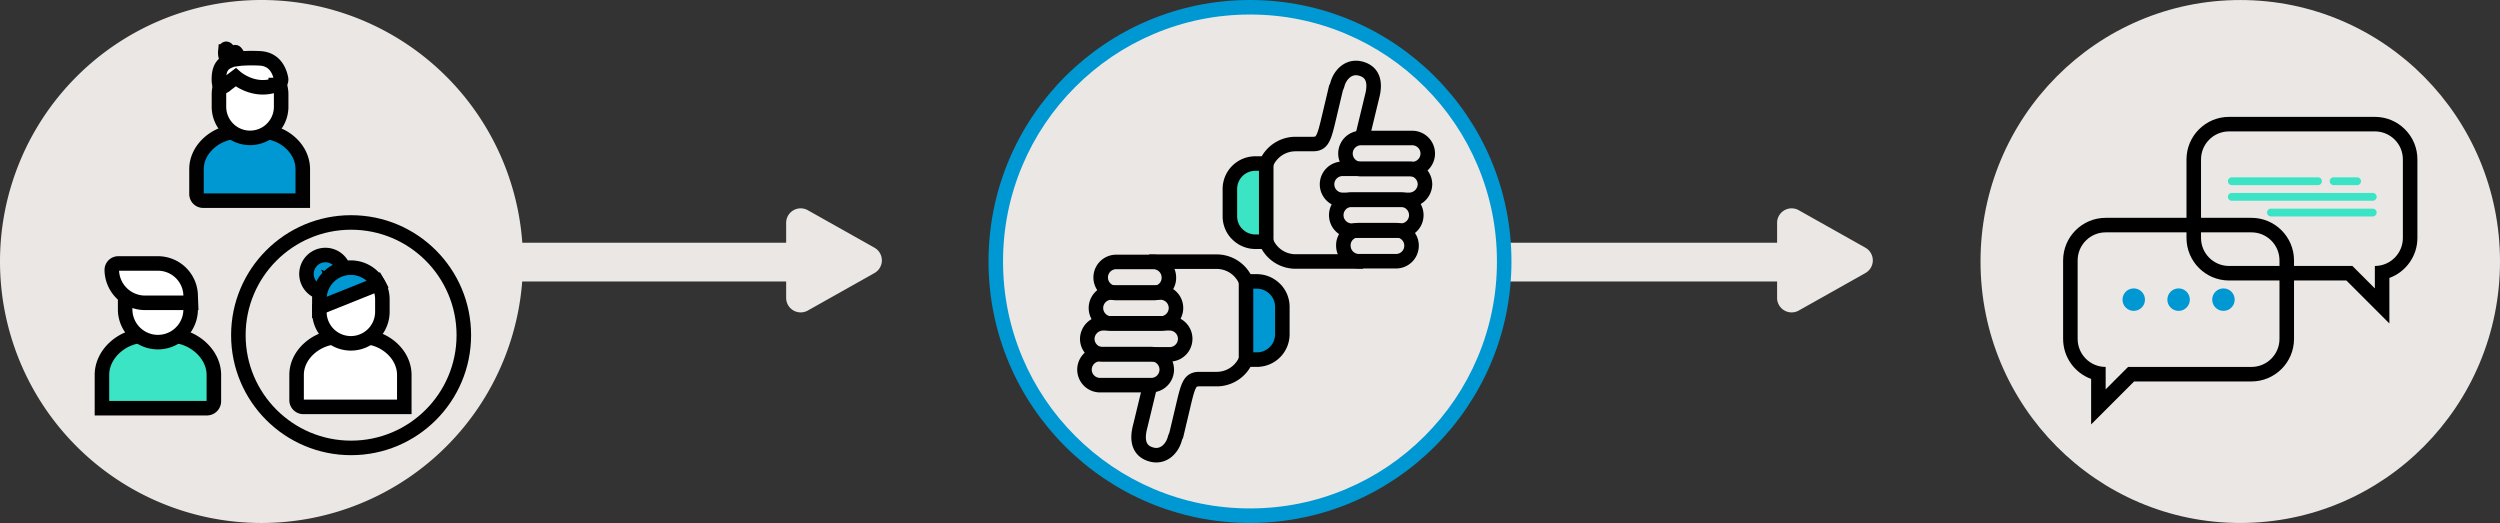
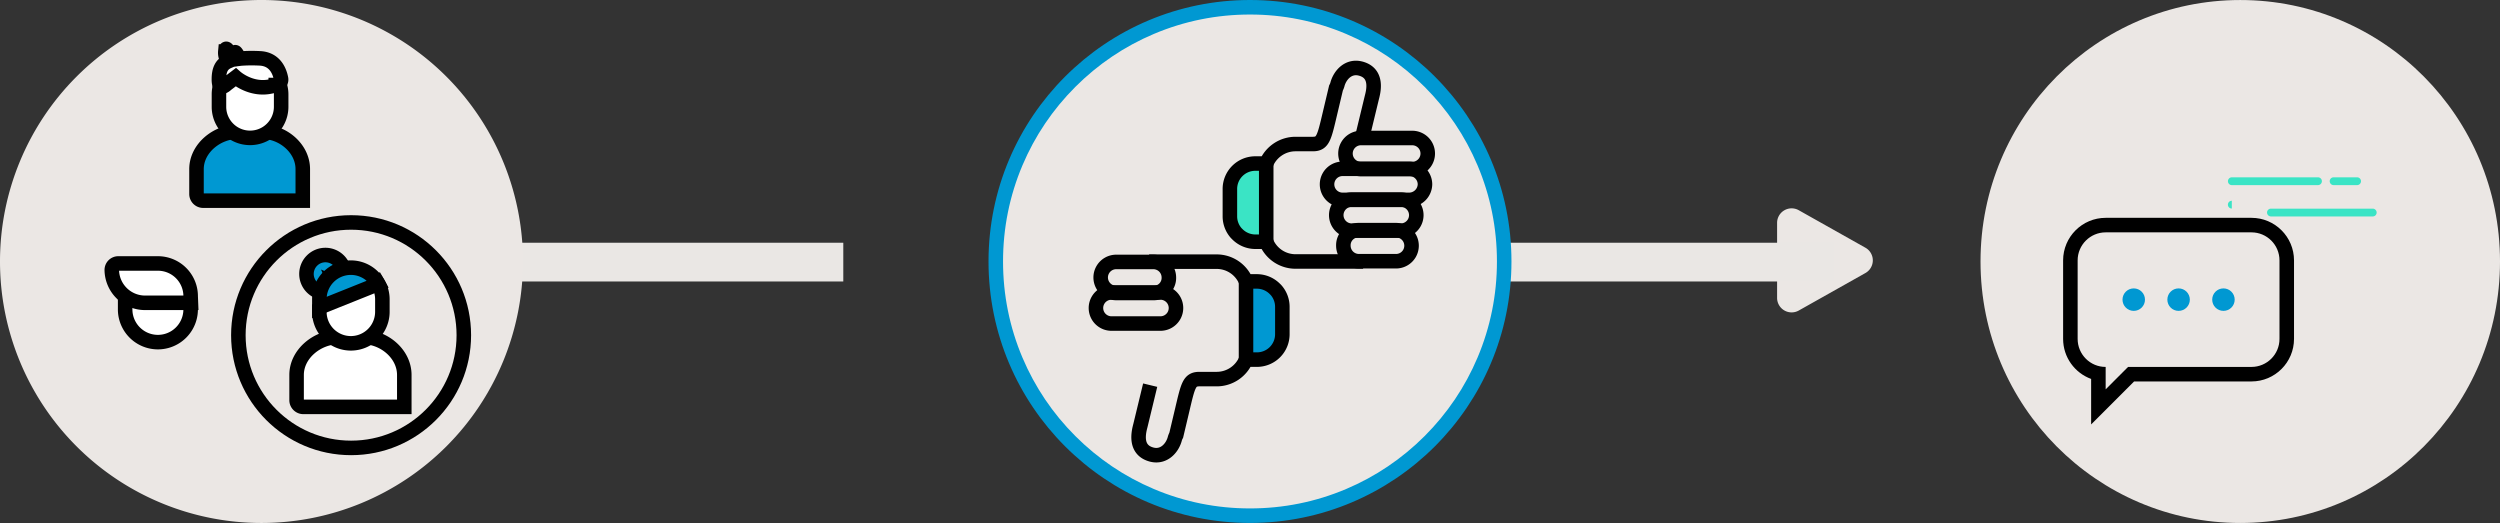
<svg xmlns="http://www.w3.org/2000/svg" width="516.279" height="108" viewBox="0 0 516.279 108">
  <rect x="0" y="0" width="516.279" height="108" fill="#333333" stroke="none" />
  <g id="Group_6672" data-name="Group 6672" transform="translate(-381.861 -291)">
    <g id="Group_3458" data-name="Group 3458" transform="translate(435.858 331.897)">
-       <path id="Polygon_3" data-name="Polygon 3" d="M10.259,4.648a3,3,0,0,1,5.229,0l7.744,13.767a3,3,0,0,1-2.615,4.471H5.13a3,3,0,0,1-2.615-4.471Z" transform="translate(131.239) rotate(90)" fill="#ebe7e4" />
      <line id="Line_178" data-name="Line 178" x1="120.153" transform="translate(0 13.231)" fill="none" stroke="#eae7e4" stroke-width="8" />
    </g>
    <g id="Group_5743" data-name="Group 5743" transform="translate(640.499 331.897)">
      <path id="Polygon_3-2" data-name="Polygon 3" d="M10.259,4.648a3,3,0,0,1,5.229,0l7.744,13.767a3,3,0,0,1-2.615,4.471H5.13a3,3,0,0,1-2.615-4.471Z" transform="translate(131.239) rotate(90)" fill="#ebe7e4" />
      <line id="Line_178-2" data-name="Line 178" x1="120.153" transform="translate(0 13.231)" fill="none" stroke="#eae7e4" stroke-width="8" />
    </g>
    <g id="Group_5742" data-name="Group 5742" transform="translate(221.931 -43)">
      <ellipse id="Ellipse_1082" data-name="Ellipse 1082" cx="53.64" cy="53.997" rx="53.64" ry="53.997" transform="translate(568.93 334.005)" fill="#ebe7e4" />
    </g>
    <g id="Group_6283" data-name="Group 6283" transform="translate(257.377 -43.005)">
      <g id="Path_43705" data-name="Path 43705" transform="translate(328.624 334.005)" fill="#ebe7e4">
        <path d="M 53.997 106.495 C 46.91 106.495 40.035 105.107 33.563 102.37 C 27.312 99.726 21.698 95.94 16.876 91.119 C 12.054 86.297 8.269 80.682 5.625 74.431 C 2.888 67.96 1.5 61.085 1.5 53.997 C 1.5 46.91 2.888 40.035 5.625 33.563 C 8.269 27.312 12.054 21.698 16.876 16.876 C 21.698 12.054 27.312 8.269 33.563 5.625 C 40.035 2.888 46.91 1.5 53.997 1.5 C 61.085 1.5 67.96 2.888 74.431 5.625 C 80.682 8.269 86.297 12.054 91.119 16.876 C 95.94 21.698 99.726 27.312 102.37 33.563 C 105.107 40.035 106.495 46.91 106.495 53.997 C 106.495 61.085 105.107 67.96 102.37 74.431 C 99.726 80.682 95.94 86.297 91.119 91.119 C 86.297 95.94 80.682 99.726 74.431 102.37 C 67.96 105.107 61.085 106.495 53.997 106.495 Z" stroke="none" />
        <path d="M 53.997 3 C 47.111 3 40.433 4.348 34.148 7.006 C 28.075 9.575 22.621 13.252 17.937 17.937 C 13.252 22.621 9.575 28.075 7.006 34.148 C 4.348 40.433 3 47.111 3 53.997 C 3 60.883 4.348 67.562 7.006 73.847 C 9.575 79.919 13.252 85.374 17.937 90.058 C 22.621 94.742 28.075 98.42 34.148 100.988 C 40.433 103.647 47.111 104.995 53.997 104.995 C 60.883 104.995 67.562 103.647 73.847 100.988 C 79.919 98.42 85.374 94.742 90.058 90.058 C 94.742 85.374 98.42 79.919 100.988 73.847 C 103.647 67.562 104.995 60.883 104.995 53.997 C 104.995 47.111 103.647 40.433 100.988 34.148 C 98.42 28.075 94.742 22.621 90.058 17.937 C 85.374 13.252 79.919 9.575 73.847 7.006 C 67.562 4.348 60.883 3 53.997 3 M 53.997 -7.62939453125e-06 C 83.819 -7.62939453125e-06 107.995 24.175 107.995 53.997 C 107.995 83.819 83.819 107.995 53.997 107.995 C 24.175 107.995 -7.62939453125e-06 83.819 -7.62939453125e-06 53.997 C -7.62939453125e-06 24.175 24.175 -7.62939453125e-06 53.997 -7.62939453125e-06 Z" stroke="none" fill="#0098d2" />
      </g>
    </g>
    <g id="Group_3728" data-name="Group 3728" transform="translate(53.237 -43.005)">
      <path id="Path_43705-2" data-name="Path 43705" d="M54,0A54,54,0,1,1,0,54,54,54,0,0,1,54,0Z" transform="translate(328.624 334.005)" fill="#ebe7e4" />
    </g>
    <g id="Group_6336" data-name="Group 6336" transform="translate(6 -84.923)">
      <g id="Group_6335" data-name="Group 6335" transform="translate(416.441 385.999)">
        <path id="Path_41737" data-name="Path 41737" d="M24.449,210.017v6.516H3.872A1.376,1.376,0,0,1,2.5,215.161v-5.144c0-4.313,4.253-7.717,8.5-7.717h5.144C20.291,202.3,24.449,205.7,24.449,210.017Z" transform="translate(-2.5 -185.169)" fill="#0098d2" stroke="#010101" stroke-miterlimit="10" stroke-width="3" />
        <path id="Path_41738" data-name="Path 41738" d="M68.612,40.518h0A6.367,6.367,0,0,0,63.03,37.2a6.433,6.433,0,0,0-6.43,6.43V46.2a6.422,6.422,0,1,0,12.844,0V43.63A6.312,6.312,0,0,0,68.612,40.518Z" transform="translate(-51.962 -34.225)" fill="#fff" stroke="#010101" stroke-miterlimit="10" stroke-width="3" />
        <path id="Path_41739" data-name="Path 41739" d="M64.894,4.472a31.177,31.177,0,0,0-3.927.043c-.6-.326-1.149-2.015-1.209-.977a1.791,1.791,0,0,0,.266,1.1c-.069.009-.137.026-.2.034-.986-.532-1.895-3.335-2-1.62a2.831,2.831,0,0,0,.609,2.041c-1.363.6-1.938,1.706-1.938,3.73,0,2.615,1.56,1.012,1.56,1.012l1.912-1.458s3.678,3.267,8.265,1.6h0a1.111,1.111,0,0,0,1.089-1.329C69.018,7.061,68.023,4.592,64.894,4.472Z" transform="translate(-51.87 -2.5)" fill="#fff" stroke="#010101" stroke-miterlimit="10" stroke-width="3" fill-rule="evenodd" />
      </g>
      <g id="Group_6334" data-name="Group 6334" transform="translate(396.914 430.332)">
-         <path id="Path_41741" data-name="Path 41741" d="M281.615,205.626v5.418a1.449,1.449,0,0,1-1.445,1.445H258.5v-6.862c0-4.469,4.334-8.126,8.858-8.126h5.418C277.19,197.5,281.615,201.157,281.615,205.626Z" transform="translate(-258.5 -182.601)" fill="#3ae4c5" stroke="#000" stroke-miterlimit="10" stroke-width="3" />
        <path id="Path_41742" data-name="Path 41742" d="M322,92.5h-8.993a1.354,1.354,0,0,0-1.409,1.354v2.709a6.763,6.763,0,1,0,13.526,0V95.209Z" transform="translate(-306.806 -87.082)" fill="#fff" stroke="#000" stroke-miterlimit="10" stroke-width="3" />
        <path id="Path_41743" data-name="Path 41743" d="M297.289,39.272a6.759,6.759,0,0,0-6.754-6.772h-8.18A1.341,1.341,0,0,0,281,33.854a6.88,6.88,0,0,0,6.826,6.772h9.517Z" transform="translate(-278.968 -32.5)" fill="#fff" stroke="#000" stroke-miterlimit="10" stroke-width="3" />
      </g>
      <g id="Ellipse_1413" data-name="Ellipse 1413" transform="translate(423.586 420.362)" fill="none" stroke="#000" stroke-width="3">
        <ellipse cx="24.78" cy="24.78" rx="24.78" ry="24.78" stroke="none" />
        <ellipse cx="24.78" cy="24.78" rx="23.28" ry="23.28" fill="none" />
      </g>
      <g id="Group_6333" data-name="Group 6333" transform="translate(437.111 428.59)">
        <path id="Path_41730" data-name="Path 41730" d="M29.909,10.319a3.91,3.91,0,1,1,3.909-3.91c0,1.781-.99,2.372-1.955,1.955C32.281,9.337,31.682,10.319,29.909,10.319Z" transform="translate(-23.958 -2.5)" fill="#0098d2" stroke="#000" stroke-miterlimit="10" stroke-width="3" />
        <path id="Path_41732" data-name="Path 41732" d="M24.741,205.319v6.6H3.89a1.394,1.394,0,0,1-1.39-1.39v-5.213c0-4.37,4.309-7.819,8.61-7.819h5.213C20.527,197.5,24.741,200.949,24.741,205.319Z" transform="translate(-2.5 -180.559)" fill="#fff" stroke="#000" stroke-miterlimit="10" stroke-width="3" />
        <path id="Path_41733" data-name="Path 41733" d="M69.614,67.505v2.606a6.507,6.507,0,1,1-13.014,0v-.886l2.059-2.476,4.457-1.72,3.31-1.329,2.346.652A6.37,6.37,0,0,1,69.614,67.505Z" transform="translate(-51.9 -58.383)" fill="#fff" stroke="#000" stroke-miterlimit="10" stroke-width="3" />
        <path id="Path_41734" data-name="Path 41734" d="M68.772,35.862,63.116,38.13,56.6,40.736v-1.72A6.518,6.518,0,0,1,63.116,32.5,6.452,6.452,0,0,1,68.772,35.862Z" transform="translate(-51.9 -29.894)" fill="#0098d2" stroke="#000" stroke-miterlimit="10" stroke-width="3" />
      </g>
    </g>
    <g id="Group_6339" data-name="Group 6339" transform="translate(0 -97)">
      <g id="Group_6337" data-name="Group 6337" transform="translate(605.848 442.038)">
        <path id="Path_41714" data-name="Path 41714" d="M0,16.72H2.316A5.448,5.448,0,0,0,7.795,11.24V5.479A5.433,5.433,0,0,0,6.439,1.864l-.226-.226A5.464,5.464,0,0,0,2.316,0H0" transform="translate(33.038 3.791)" fill="#0098d2" />
        <g id="Group_1167" data-name="Group 1167" transform="translate(0 0)">
          <path id="Path_41709" data-name="Path 41709" d="M2.391,25.5.379,33.819C.053,35.07-.98,38.93,2.772,39.855c2.5.6,4.241-1.414,4.73-3.371a3.326,3.326,0,0,1,.272-.652l1.251-5.274h0c1.2-5.111,1.468-6.307,3.534-6.307h3.589a6.57,6.57,0,0,0,6.035-4.024h2.229a5.245,5.245,0,0,0,5.274-5.274v-5.6a5.229,5.229,0,0,0-1.3-3.48l-.217-.217a5.26,5.26,0,0,0-3.752-1.577H22.182A6.536,6.536,0,0,0,16.147,0H2.174" transform="translate(11.147 0)" fill="rgba(255,255,255,0)" stroke="#000" stroke-miterlimit="10" stroke-width="3" />
          <path id="Path_41710" data-name="Path 41710" d="M3.208,0h7.666a3.214,3.214,0,0,1,3.208,3.208,3.112,3.112,0,0,1-3.045,3.208H3.208A3.208,3.208,0,0,1,3.208,0Z" transform="translate(3.317 0.054)" fill="rgba(255,255,255,0)" stroke="#000" stroke-miterlimit="10" stroke-width="3" />
          <path id="Path_41711" data-name="Path 41711" d="M3.208,0H13.321a3.208,3.208,0,0,1,0,6.416H3.208A3.208,3.208,0,0,1,3.208,0Z" transform="translate(2.338 6.362)" fill="rgba(255,255,255,0)" stroke="#000" stroke-miterlimit="10" stroke-width="3" />
-           <path id="Path_41712" data-name="Path 41712" d="M3.208,0h13.81a3.208,3.208,0,0,1,0,6.416H3.208A3.214,3.214,0,0,1,0,3.208,3.287,3.287,0,0,1,3.208,0Z" transform="translate(0.544 12.723)" fill="rgba(255,255,255,0)" stroke="#000" stroke-miterlimit="10" stroke-width="3" />
-           <path id="Path_41713" data-name="Path 41713" d="M3.154,0h10.6a3.208,3.208,0,0,1,0,6.416H3.208A3.208,3.208,0,0,1,3.154,0Z" transform="translate(0 19.085)" fill="rgba(255,255,255,0)" stroke="#000" stroke-miterlimit="10" stroke-width="3" />
          <line id="Line_24" data-name="Line 24" y1="15.985" transform="translate(33.33 4.132)" fill="none" stroke="#000" stroke-miterlimit="10" stroke-width="3" />
        </g>
      </g>
      <g id="Group_6338" data-name="Group 6338" transform="translate(635.848 402.038)">
        <path id="Path_41714-2" data-name="Path 41714" d="M7.795,0H5.479A5.448,5.448,0,0,0,0,5.479V11.24a5.433,5.433,0,0,0,1.356,3.615l.226.226a5.464,5.464,0,0,0,3.9,1.638H7.795" transform="translate(0 19.452)" fill="#3ae4c5" />
        <g id="Group_1167-2" data-name="Group 1167">
          <path id="Path_41709-2" data-name="Path 41709" d="M27.294,14.461l2.012-8.319c.326-1.251,1.359-5.111-2.392-6.035-2.5-.6-4.241,1.414-4.73,3.371a3.326,3.326,0,0,1-.272.652L20.661,9.4h0c-1.2,5.111-1.468,6.307-3.534,6.307H13.538A6.57,6.57,0,0,0,7.5,19.736H5.274A5.245,5.245,0,0,0,0,25.01v5.6a5.229,5.229,0,0,0,1.3,3.48l.217.217a5.26,5.26,0,0,0,3.752,1.577H7.5a6.536,6.536,0,0,0,6.035,4.078H27.512" fill="rgba(255,255,255,0)" stroke="#000" stroke-miterlimit="10" stroke-width="3" />
          <path id="Path_41710-2" data-name="Path 41710" d="M10.874,6.416H3.208A3.214,3.214,0,0,1,0,3.208,3.112,3.112,0,0,1,3.045,0h7.829a3.208,3.208,0,0,1,0,6.416Z" transform="translate(23.434 33.492)" fill="rgba(255,255,255,0)" stroke="#000" stroke-miterlimit="10" stroke-width="3" />
          <path id="Path_41711-2" data-name="Path 41711" d="M13.321,6.416H3.208A3.208,3.208,0,0,1,3.208,0H13.321a3.208,3.208,0,0,1,0,6.416Z" transform="translate(21.966 27.184)" fill="rgba(255,255,255,0)" stroke="#000" stroke-miterlimit="10" stroke-width="3" />
          <path id="Path_41712-2" data-name="Path 41712" d="M17.018,6.416H3.208A3.208,3.208,0,0,1,3.208,0h13.81a3.214,3.214,0,0,1,3.208,3.208A3.287,3.287,0,0,1,17.018,6.416Z" transform="translate(20.063 20.823)" fill="rgba(255,255,255,0)" stroke="#000" stroke-miterlimit="10" stroke-width="3" />
          <path id="Path_41713-2" data-name="Path 41713" d="M13.81,6.416H3.208A3.208,3.208,0,0,1,3.208,0H13.756a3.208,3.208,0,0,1,.054,6.416Z" transform="translate(23.869 14.461)" fill="rgba(255,255,255,0)" stroke="#000" stroke-miterlimit="10" stroke-width="3" />
          <line id="Line_24-2" data-name="Line 24" y2="15.985" transform="translate(7.503 19.844)" fill="none" stroke="#000" stroke-miterlimit="10" stroke-width="3" />
        </g>
      </g>
    </g>
    <g id="Group_1708" data-name="Group 1708" transform="translate(810.918 318.136)">
      <g id="Group_1144" data-name="Group 1144" transform="translate(0 0)">
        <g id="Path_41683" data-name="Path 41683" transform="translate(-168.72)" fill="none">
          <path d="M230.111,0H199.986A5.787,5.787,0,0,0,194.2,5.786V22a5.787,5.787,0,0,0,5.786,5.786h25.48l4.632,4.632V27.789h0A5.787,5.787,0,0,0,235.884,22V5.786A5.776,5.776,0,0,0,230.111,0Z" stroke="none" />
-           <path d="M 199.986 3.814697265625e-06 C 196.785 3.814697265625e-06 194.2 2.598 194.2 5.786 L 194.2 22.003 C 194.2 25.205 196.798 27.789 199.986 27.789 L 225.466 27.789 L 230.098 32.421 L 230.098 27.789 C 233.299 27.789 235.884 25.191 235.884 22.003 L 235.884 5.786 C 235.897 2.598 233.299 3.814697265625e-06 230.111 3.814697265625e-06 L 199.986 3.814697265625e-06 M 199.986 -3 L 230.111 -3 C 232.46 -3 234.668 -2.082 236.329 -0.414 C 237.984 1.248 238.891 3.451 238.884 5.79 L 238.884 22.003 C 238.884 25.795 236.47 29.033 233.098 30.262 L 233.098 39.664 L 224.224 30.789 L 199.986 30.789 C 195.141 30.789 191.2 26.848 191.2 22.003 L 191.2 5.786 C 191.2 0.941 195.141 -3 199.986 -3 Z" stroke="none" fill="#000" />
        </g>
        <g id="Path_41684" data-name="Path 41684" transform="translate(0 -138.051)" fill="none">
          <path d="M5.786,158.9H35.9a5.787,5.787,0,0,1,5.786,5.786V180.9a5.787,5.787,0,0,1-5.786,5.786H10.418l-4.632,4.632v-4.632h0A5.779,5.779,0,0,1,0,180.9V164.686A5.8,5.8,0,0,1,5.786,158.9Z" stroke="none" />
          <path d="M 5.786 158.9 C 2.598 158.9 -3.814697265625e-06 161.498 -3.814697265625e-06 164.686 L -3.814697265625e-06 180.903 C -3.814697265625e-06 184.105 2.598 186.703 5.786 186.689 L 5.786 191.321 L 10.418 186.689 L 35.898 186.689 C 39.086 186.689 41.684 184.105 41.684 180.903 L 41.684 164.686 C 41.684 161.498 39.099 158.9 35.898 158.9 L 5.786 158.9 M 5.786 155.9 L 35.898 155.9 C 40.742 155.9 44.684 159.841 44.684 164.686 L 44.684 180.903 C 44.684 185.748 40.742 189.689 35.898 189.689 L 11.66 189.689 L 2.786 198.564 L 2.786 189.168 C -0.585 187.943 -3 184.701 -3 180.903 L -3 164.686 C -3 159.841 0.941 155.9 5.786 155.9 Z" stroke="none" fill="#000" />
        </g>
        <g id="Group_1143" data-name="Group 1143" transform="translate(9.263 32.421)">
          <ellipse id="Ellipse_143" data-name="Ellipse 143" cx="2.322" cy="2.322" rx="2.322" ry="2.322" transform="translate(18.526)" fill="#0098d2" />
          <ellipse id="Ellipse_144" data-name="Ellipse 144" cx="2.322" cy="2.322" rx="2.322" ry="2.322" fill="#0098d2" />
          <ellipse id="Ellipse_145" data-name="Ellipse 145" cx="2.322" cy="2.322" rx="2.322" ry="2.322" transform="translate(9.263)" fill="#0098d2" />
        </g>
      </g>
      <g id="Group_1145" data-name="Group 1145" transform="translate(31.032 9.482)">
-         <path id="Path_41690" data-name="Path 41690" d="M35.005,223.511H64.11a.805.805,0,0,0,0-1.611H35.005a.805.805,0,0,0,0,1.611Z" transform="translate(-34.2 -218.669)" fill="#3ae4c5" />
+         <path id="Path_41690" data-name="Path 41690" d="M35.005,223.511H64.11H35.005a.805.805,0,0,0,0,1.611Z" transform="translate(-34.2 -218.669)" fill="#3ae4c5" />
        <path id="Path_41691" data-name="Path 41691" d="M69.105,189.411h4.851a.805.805,0,0,0,0-1.611H69.105a.805.805,0,0,0,0,1.611Z" transform="translate(-47.276 -187.8)" fill="#3ae4c5" />
        <path id="Path_41692" data-name="Path 41692" d="M154.4,189.411h17.793a.805.805,0,0,0,0-1.611H154.406a.8.8,0,0,0-.805.805A.791.791,0,0,0,154.4,189.411Z" transform="translate(-153.591 -187.8)" fill="#3ae4c5" />
        <path id="Path_41693" data-name="Path 41693" d="M35.015,257.711H56.029a.805.805,0,0,0,0-1.611H35.005a.8.8,0,0,0-.805.805A.813.813,0,0,0,35.015,257.711Z" transform="translate(-26.118 -249.629)" fill="#3ae4c5" />
      </g>
    </g>
  </g>
</svg>